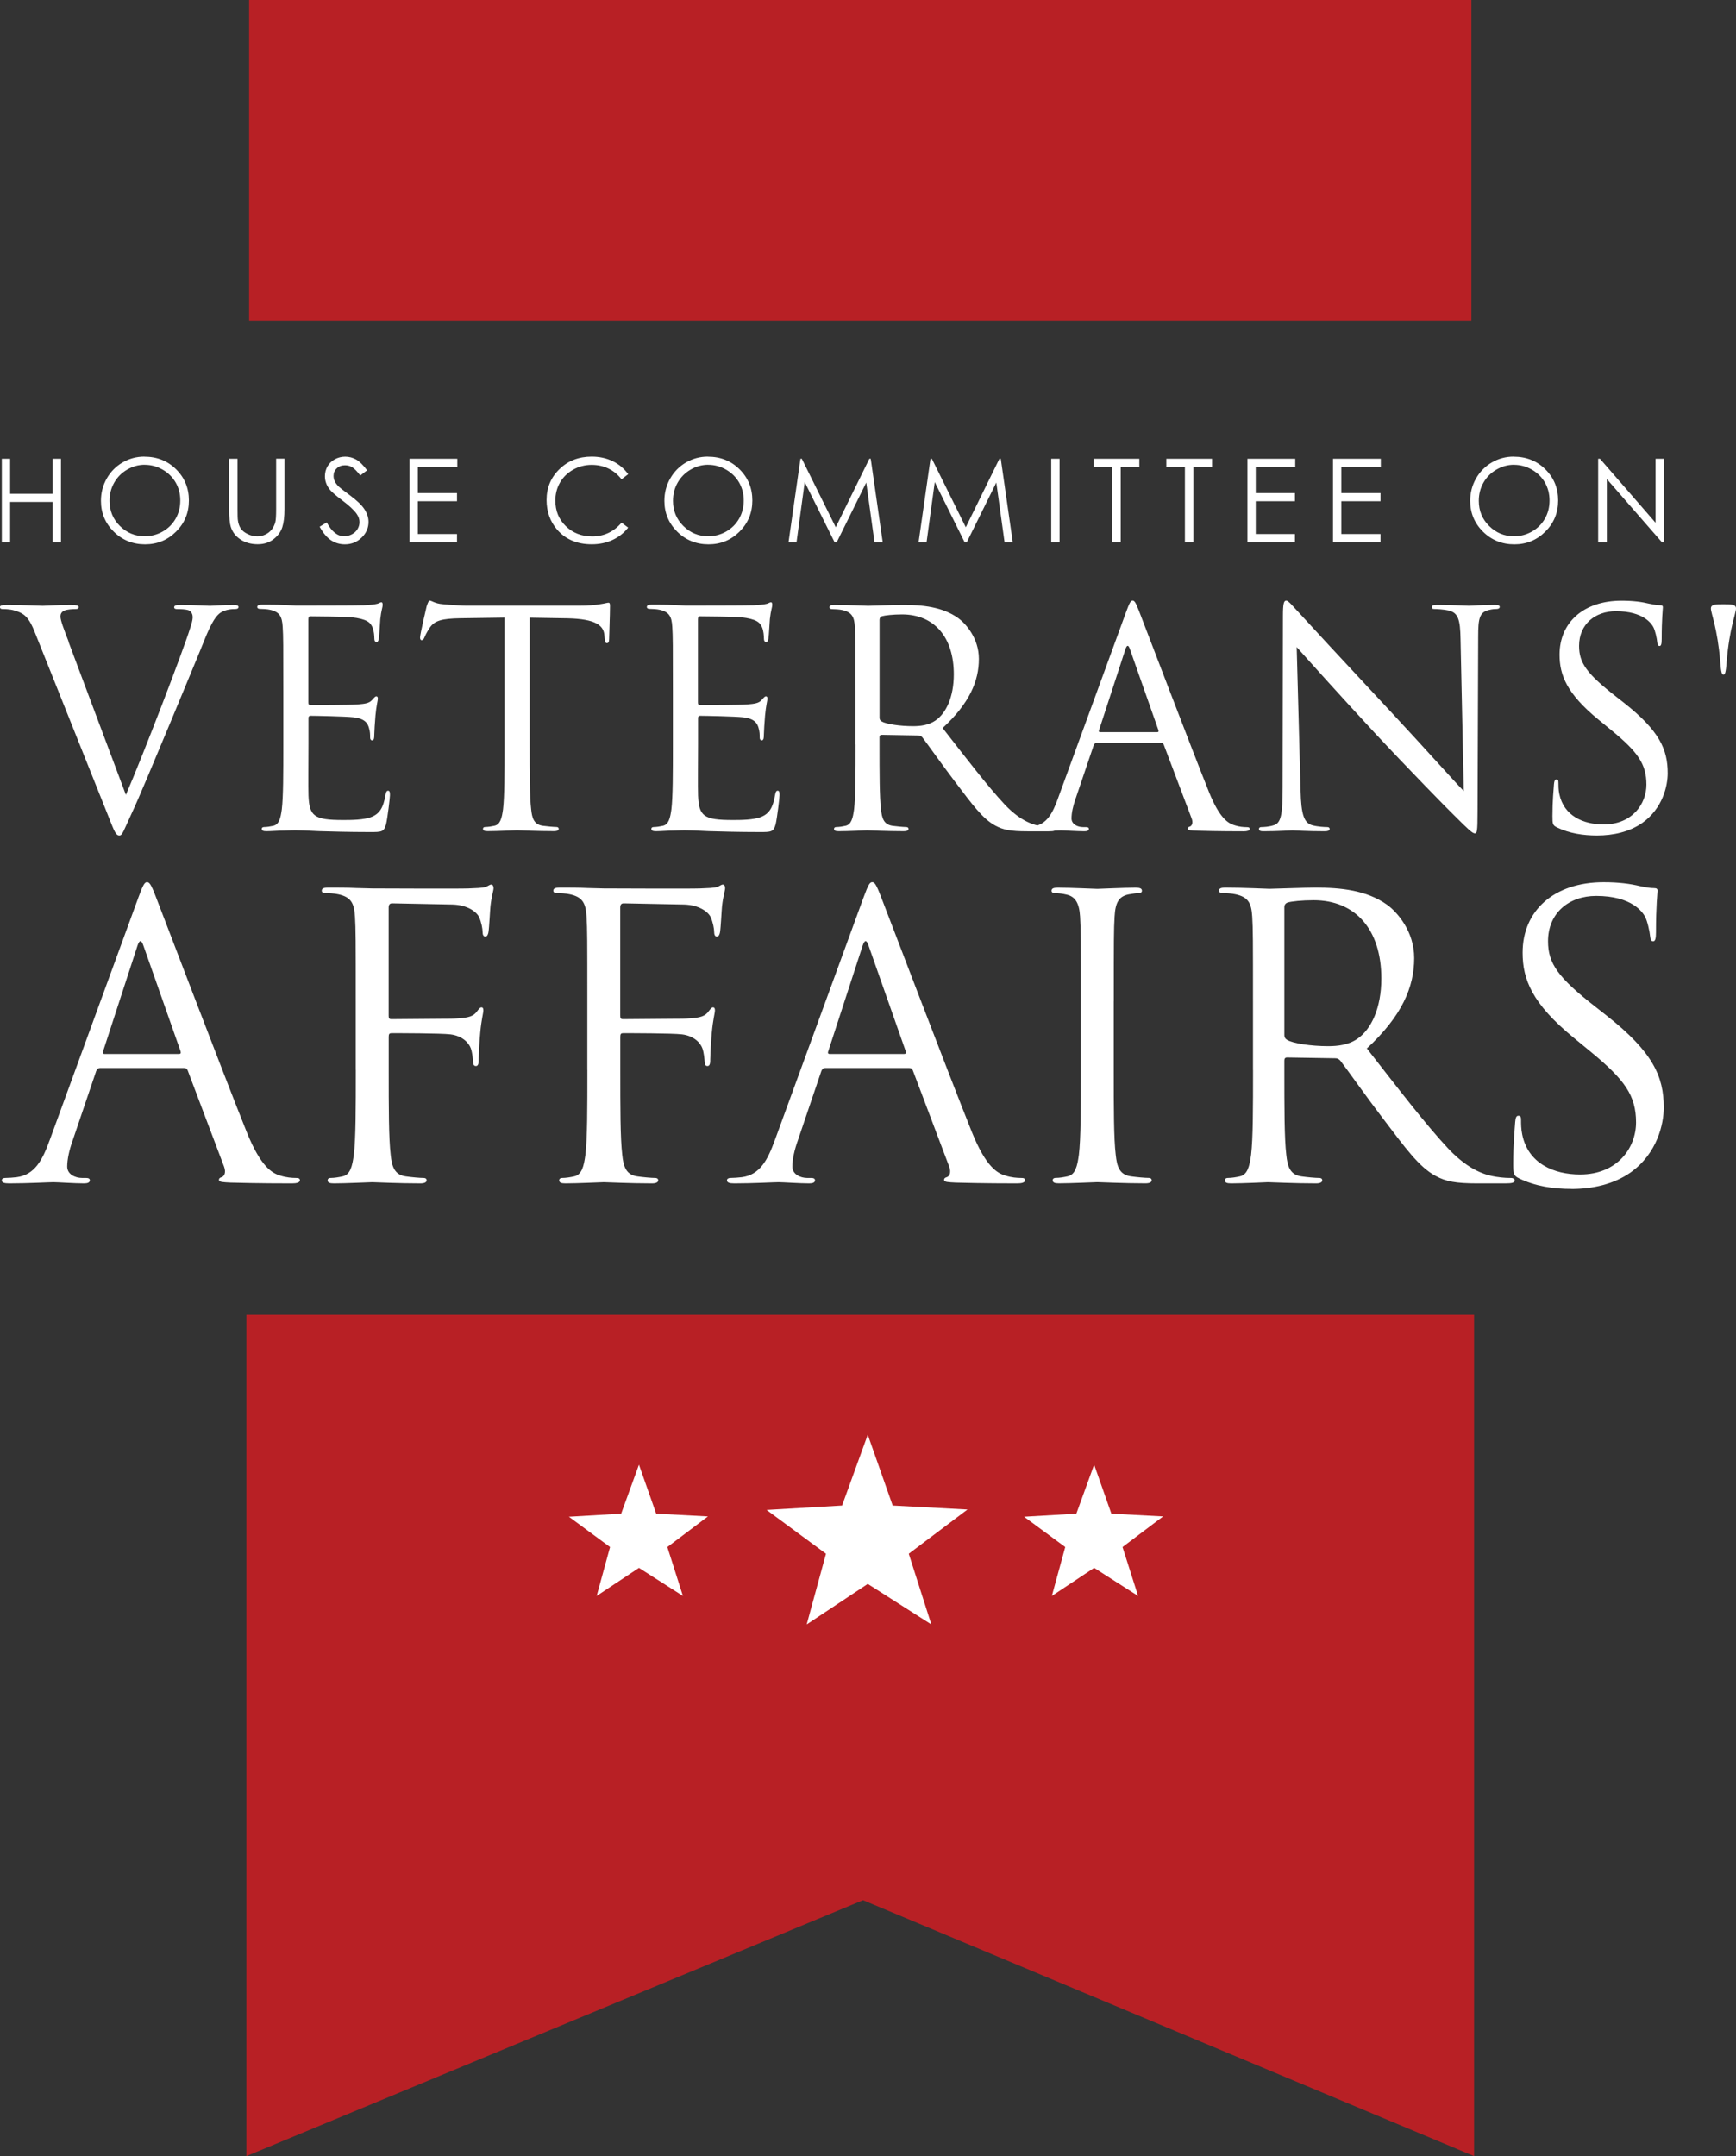
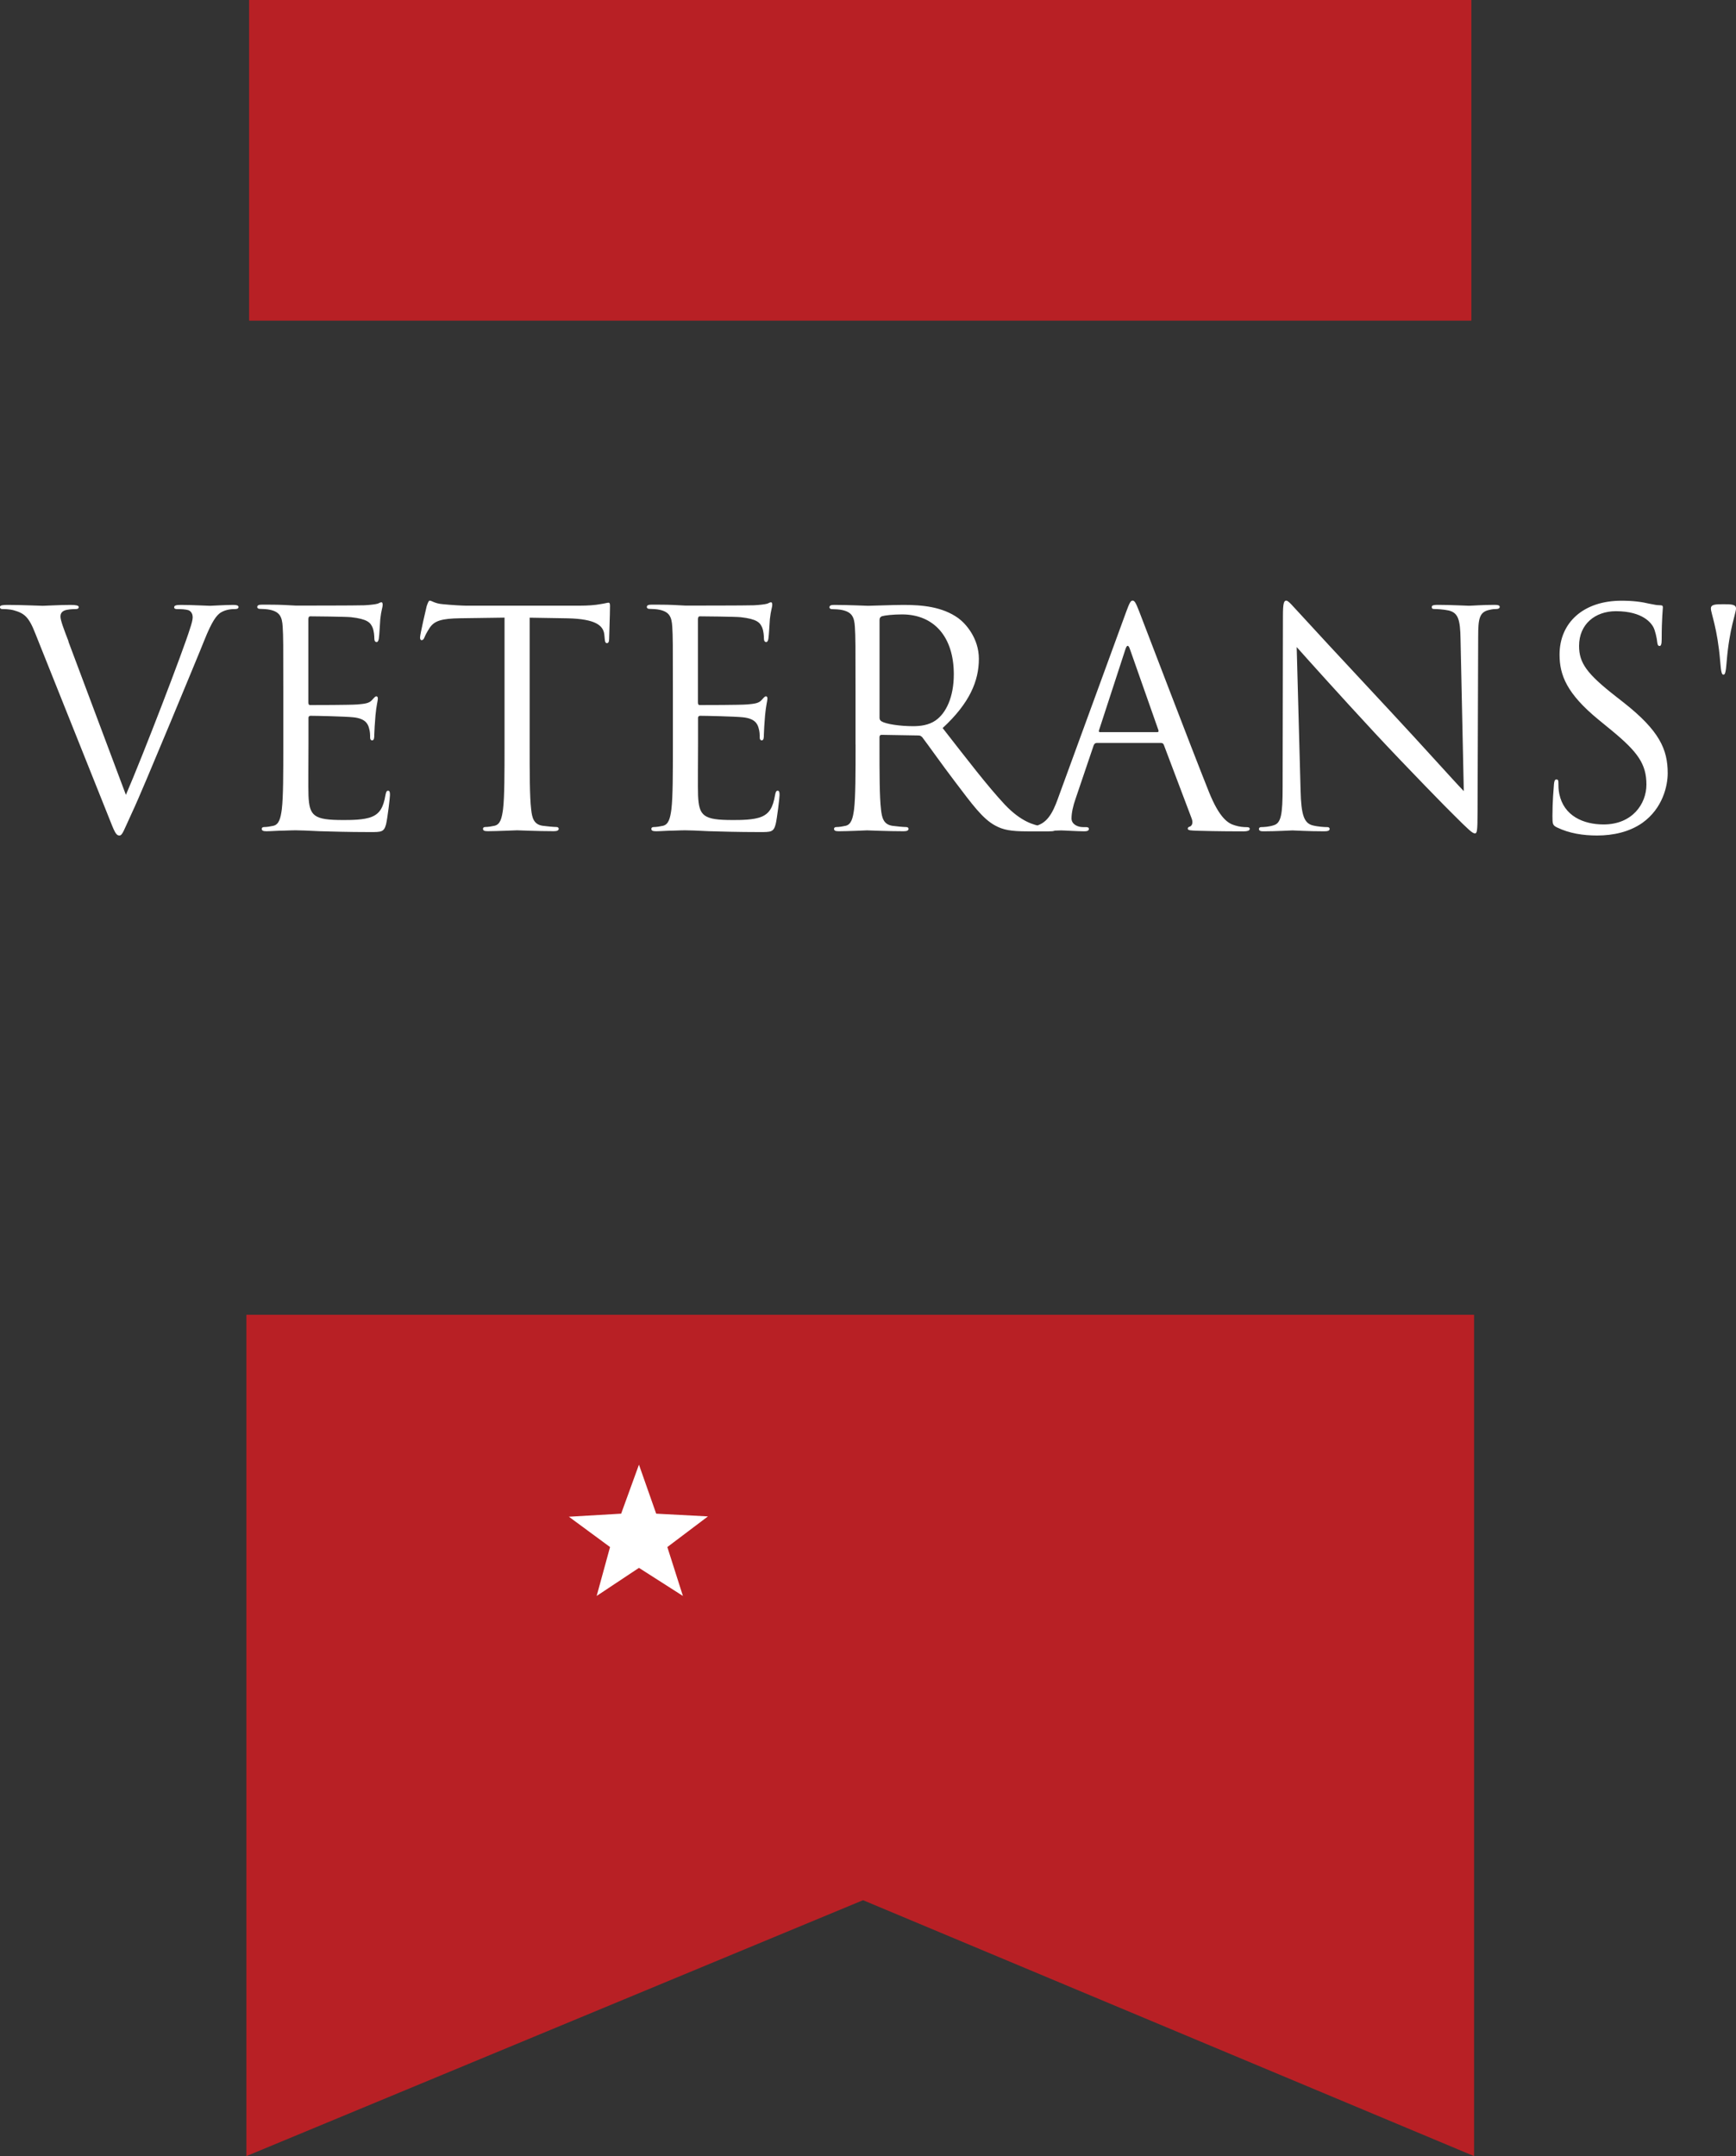
<svg xmlns="http://www.w3.org/2000/svg" id="Layer_2" viewBox="0 0 334.51 415.35">
  <rect x="0" y="0" width="334.51" height="415.35" fill="#333333" stroke="none" />
  <defs>
    <style>.cls-1{fill:#fff;}.cls-2{fill:#b82025;}</style>
  </defs>
  <g id="Layer_1-2">
    <g>
      <rect class="cls-2" x="48" width="235.52" height="61.77" />
      <polygon class="cls-2" points="47.47 415.35 166.3 366.05 284.04 415.35 284.04 253.27 47.47 253.27 47.47 415.35" />
-       <polygon class="cls-1" points="159.16 299.31 147.71 290.87 162.26 290.02 167.21 276.38 172.01 290.02 186.42 290.79 175.11 299.31 179.46 312.93 167.21 305.12 155.44 312.93 159.16 299.31" />
-       <polygon class="cls-1" points="205.26 298.02 197.33 292.18 207.4 291.59 210.83 282.15 214.15 291.59 224.12 292.12 216.3 298.02 219.3 307.44 210.83 302.03 202.68 307.44 205.26 298.02" />
      <polygon class="cls-1" points="117.55 298.02 109.62 292.18 119.69 291.59 123.12 282.15 126.44 291.59 136.41 292.12 128.59 298.02 131.59 307.44 123.12 302.03 114.97 307.44 117.55 298.02" />
-       <path class="cls-1" d="M307.95,104.46v-16.09h.35l10.71,12.33v-12.33h1.59v16.09h-.36l-10.62-12.18v12.18h-1.66Zm-16.22-14.93c-1.19,0-2.32,.31-3.38,.93-1.07,.62-1.9,1.46-2.5,2.51-.6,1.05-.9,2.22-.9,3.51,0,1.91,.66,3.53,1.99,4.84,1.33,1.32,2.92,1.98,4.79,1.98,1.25,0,2.4-.3,3.47-.91,1.06-.61,1.89-1.43,2.49-2.48,.6-1.05,.89-2.22,.89-3.5s-.3-2.43-.89-3.46c-.6-1.03-1.43-1.86-2.51-2.48-1.08-.62-2.23-.93-3.44-.93Zm-.07-1.56c2.44,0,4.48,.81,6.12,2.44,1.64,1.63,2.46,3.63,2.46,6s-.82,4.35-2.46,5.99-3.63,2.46-5.99,2.46-4.4-.82-6.04-2.45c-1.64-1.63-2.46-3.61-2.46-5.93,0-1.55,.37-2.98,1.12-4.3,.75-1.32,1.77-2.35,3.06-3.1,1.29-.75,2.69-1.12,4.19-1.12Zm-34.81,.4h9.22v1.57h-7.61v5.04h7.55v1.57h-7.55v6.32h7.55v1.57h-9.15v-16.09Zm-16.49,0h9.22v1.57h-7.61v5.04h7.55v1.57h-7.55v6.32h7.55v1.57h-9.15v-16.09Zm-15.62,1.57v-1.57h8.81v1.57h-3.59v14.51h-1.64v-14.51h-3.59Zm-14.01,0v-1.57h8.81v1.57h-3.59v14.51h-1.64v-14.51h-3.59Zm-8.17-1.57h1.61v16.09h-1.61v-16.09Zm-25.56,16.09l2.3-16.09h.26l6.54,13.2,6.48-13.2h.26l2.31,16.09h-1.58l-1.59-11.5-5.69,11.5h-.41l-5.76-11.59-1.58,11.59h-1.55Zm-25.06,0l2.3-16.09h.26l6.54,13.2,6.48-13.2h.26l2.31,16.09h-1.58l-1.59-11.5-5.69,11.5h-.41l-5.76-11.59-1.58,11.59h-1.55Zm-15.48-14.93c-1.19,0-2.32,.31-3.38,.93-1.07,.62-1.9,1.46-2.5,2.51s-.9,2.22-.9,3.51c0,1.91,.66,3.53,1.99,4.84,1.33,1.32,2.92,1.98,4.79,1.98,1.25,0,2.4-.3,3.47-.91,1.06-.61,1.89-1.43,2.49-2.48,.6-1.05,.89-2.22,.89-3.5s-.3-2.43-.89-3.46c-.6-1.03-1.43-1.86-2.51-2.48-1.08-.62-2.23-.93-3.44-.93Zm-.07-1.56c2.44,0,4.48,.81,6.12,2.44,1.64,1.63,2.46,3.63,2.46,6s-.82,4.35-2.46,5.99c-1.64,1.64-3.63,2.46-5.99,2.46s-4.4-.82-6.04-2.45c-1.64-1.63-2.46-3.61-2.46-5.93,0-1.55,.37-2.98,1.12-4.3,.75-1.32,1.77-2.35,3.06-3.1,1.29-.75,2.69-1.12,4.19-1.12Zm-15.36,3.39l-1.27,.97c-.7-.91-1.54-1.6-2.52-2.07-.98-.47-2.06-.71-3.23-.71-1.28,0-2.47,.31-3.56,.92-1.09,.62-1.94,1.44-2.54,2.48-.6,1.04-.9,2.21-.9,3.5,0,1.96,.67,3.6,2.02,4.91,1.35,1.31,3.04,1.97,5.09,1.97,2.25,0,4.14-.88,5.65-2.65l1.27,.96c-.8,1.02-1.8,1.81-3,2.37-1.2,.56-2.54,.84-4.02,.84-2.81,0-5.03-.94-6.66-2.81-1.36-1.58-2.04-3.49-2.04-5.73,0-2.35,.83-4.34,2.48-5.94,1.65-1.61,3.72-2.41,6.21-2.41,1.5,0,2.86,.3,4.07,.89,1.21,.59,2.2,1.43,2.97,2.5Zm-42.13-2.99h9.22v1.57h-7.61v5.04h7.55v1.57h-7.55v6.32h7.55v1.57h-9.15v-16.09Zm-17.31,13.09l1.37-.82c.96,1.77,2.07,2.66,3.34,2.66,.54,0,1.05-.13,1.52-.38,.47-.25,.83-.59,1.08-1.01,.25-.42,.37-.87,.37-1.34,0-.54-.18-1.07-.55-1.59-.5-.71-1.42-1.57-2.76-2.58-1.34-1.01-2.18-1.75-2.5-2.2-.57-.76-.85-1.58-.85-2.46,0-.7,.17-1.34,.5-1.91,.34-.58,.81-1.03,1.42-1.36,.61-.33,1.27-.5,1.98-.5,.76,0,1.47,.19,2.13,.56,.66,.38,1.36,1.07,2.09,2.07l-1.31,1c-.61-.8-1.12-1.33-1.55-1.59-.43-.26-.89-.38-1.39-.38-.65,0-1.18,.2-1.59,.59-.41,.39-.62,.88-.62,1.45,0,.35,.07,.69,.22,1.02,.15,.33,.41,.69,.8,1.07,.21,.2,.9,.74,2.08,1.61,1.39,1.03,2.35,1.94,2.86,2.74,.52,.8,.78,1.61,.78,2.42,0,1.17-.44,2.18-1.33,3.04-.89,.86-1.96,1.29-3.23,1.29-.98,0-1.86-.26-2.66-.78-.79-.52-1.53-1.39-2.2-2.62Zm-17.43-13.09h1.61v9.71c0,1.15,.02,1.87,.07,2.15,.08,.63,.27,1.16,.56,1.59,.29,.43,.74,.78,1.35,1.07s1.21,.43,1.83,.43c.53,0,1.04-.11,1.53-.34s.9-.54,1.22-.94c.33-.4,.57-.89,.72-1.45,.11-.41,.16-1.25,.16-2.52v-9.71h1.61v9.71c0,1.44-.14,2.6-.42,3.48s-.84,1.66-1.68,2.31c-.84,.66-1.86,.98-3.06,.98-1.3,0-2.41-.31-3.34-.93-.93-.62-1.55-1.44-1.86-2.46-.2-.63-.3-1.76-.3-3.39v-9.71Zm-16.27,1.16c-1.19,0-2.32,.31-3.38,.93-1.07,.62-1.9,1.46-2.5,2.51s-.9,2.22-.9,3.51c0,1.91,.66,3.53,1.99,4.84,1.33,1.32,2.92,1.98,4.79,1.98,1.25,0,2.4-.3,3.47-.91s1.89-1.43,2.49-2.48c.6-1.05,.89-2.22,.89-3.5s-.3-2.43-.89-3.46c-.6-1.03-1.43-1.86-2.51-2.48-1.08-.62-2.23-.93-3.44-.93Zm-.07-1.56c2.44,0,4.48,.81,6.12,2.44,1.64,1.63,2.46,3.63,2.46,6s-.82,4.35-2.46,5.99c-1.64,1.64-3.63,2.46-5.99,2.46s-4.4-.82-6.04-2.45c-1.64-1.63-2.46-3.61-2.46-5.93,0-1.55,.37-2.98,1.12-4.3,.75-1.32,1.77-2.35,3.06-3.1,1.29-.75,2.69-1.12,4.19-1.12Zm-27.46,.4H1.95v6.75H10.14v-6.75h1.61v16.09h-1.61v-7.76H1.95v7.76H.35v-16.09Z" />
      <path class="cls-1" d="M332.09,116.4c-1.44,0-2.42,0-2.42,.81,0,.92,1.27,3.81,1.79,10.16,.17,2.31,.35,2.6,.63,2.6s.46-.29,.63-2.6c.52-6.35,1.79-9.23,1.79-10.16,0-.81-.98-.81-2.42-.81Zm-24.35,44.55c3.12,0,6.23-.69,8.71-2.42,3.98-2.83,4.9-7.21,4.9-9.58,0-4.62-1.62-8.19-8.42-13.56l-1.62-1.27c-5.54-4.33-7.04-6.41-7.04-9.69,0-4.21,3.12-6.69,7.1-6.69,5.31,0,6.87,2.42,7.21,3.06,.35,.63,.69,2.19,.75,2.89,.06,.46,.12,.75,.46,.75,.29,0,.4-.4,.4-1.33,0-3.92,.23-5.83,.23-6.12s-.12-.4-.58-.4-.92-.06-2.02-.29c-1.44-.35-3.12-.58-5.37-.58-7.33,0-11.94,4.21-11.94,10.39,0,3.92,1.38,7.5,7.5,12.52l2.6,2.13c4.96,4.1,6.64,6.41,6.64,10.39,0,3.69-2.71,7.67-8.25,7.67-3.87,0-7.67-1.62-8.54-5.89-.17-.81-.17-1.62-.17-2.14,0-.46-.06-.63-.4-.63-.29,0-.4,.29-.46,.92-.06,.92-.29,3.23-.29,6.12,0,1.56,.06,1.79,.87,2.19,2.37,1.15,5.02,1.56,7.73,1.56Zm-57.88-36.3c1.85,2.08,8.37,9.35,15.06,16.56,6.12,6.58,14.43,15.06,15.06,15.64,3.06,3.06,3.75,3.69,4.21,3.69,.4,0,.52-.29,.52-4.1l.12-33.81c0-3.46,.23-4.73,2.14-5.14,.69-.17,1.1-.17,1.38-.17,.4,0,.63-.17,.63-.4,0-.35-.4-.4-1.04-.4-2.37,0-4.27,.17-4.9,.17s-3.4-.17-6-.17c-.69,0-1.15,.06-1.15,.4,0,.23,.06,.4,.46,.4,.46,0,1.79,.06,2.83,.29,1.79,.46,2.19,1.73,2.25,5.48l.63,29.31c-1.85-1.9-8.14-8.94-13.85-15.06-8.89-9.52-17.48-18.81-18.35-19.79-.58-.58-1.56-1.85-2.02-1.85s-.63,.63-.63,2.89l-.06,33.06c0,5.25-.29,6.92-1.73,7.33-.87,.29-1.9,.35-2.37,.35-.29,0-.46,.12-.46,.35,0,.4,.35,.46,.92,.46,2.6,0,5.02-.17,5.54-.17s2.83,.17,6.12,.17c.69,0,1.04-.12,1.04-.46,0-.23-.17-.35-.46-.35-.52,0-1.79-.06-2.89-.35-1.56-.46-2.14-1.96-2.25-6.69l-.75-27.64Zm-37.91,16.39c-.17,0-.29-.12-.17-.4l5.08-15.58c.29-.87,.58-.87,.87,0l5.48,15.58c.06,.23,.06,.4-.23,.4h-11.02Zm-8.08,12.75c-1.04,2.89-2.19,5.08-4.85,5.42-.46,.06-1.27,.12-1.67,.12-.29,0-.52,.12-.52,.35,0,.35,.35,.46,1.1,.46,2.71,0,5.89-.17,6.52-.17s3.12,.17,4.5,.17c.52,0,.87-.12,.87-.46,0-.23-.17-.35-.58-.35h-.58c-.98,0-2.19-.52-2.19-1.67,0-1.04,.29-2.42,.81-3.87l3.46-10.21c.12-.29,.29-.46,.58-.46h12.41c.29,0,.4,.12,.52,.35l5.37,14.2c.35,.92,0,1.44-.35,1.56-.23,.06-.4,.17-.4,.4,0,.35,.63,.35,1.73,.4,3.98,.12,8.19,.12,9.06,.12,.63,0,1.15-.12,1.15-.46,0-.29-.23-.35-.58-.35-.58,0-1.44-.06-2.31-.35-1.21-.35-2.89-1.27-4.96-6.41-3.52-8.77-12.58-32.6-13.45-34.8-.69-1.79-.92-2.08-1.27-2.08s-.58,.35-1.27,2.25l-13.1,35.83Zm-34.39-34.39c0-.35,.17-.58,.46-.69,.58-.17,2.14-.35,3.87-.35,6.17,0,9.98,4.33,9.98,11.54,0,4.39-1.5,7.5-3.52,8.89-1.33,.92-2.94,1.1-4.33,1.1-2.54,0-5.19-.4-6.06-.92-.29-.17-.4-.4-.4-.69v-18.87Zm-4.62,24c0,5.54,0,10.1-.29,12.52-.23,1.67-.52,2.94-1.67,3.17-.52,.12-1.21,.23-1.73,.23-.35,0-.46,.17-.46,.35,0,.35,.29,.46,.92,.46,1.73,0,5.37-.17,5.42-.17,.29,0,3.92,.17,7.1,.17,.63,0,.92-.17,.92-.46,0-.17-.12-.35-.46-.35-.52,0-1.79-.12-2.6-.23-1.73-.23-2.08-1.5-2.25-3.17-.29-2.42-.29-6.98-.29-12.52v-1.38c0-.29,.12-.46,.4-.46l7.1,.12c.35,0,.52,.12,.75,.35,1.15,1.5,3.87,5.37,6.29,8.54,3.29,4.33,5.31,7.16,7.79,8.48,1.5,.81,2.94,1.1,6.17,1.1h4.1c1.04,0,1.38-.12,1.38-.46,0-.17-.23-.35-.52-.35-.35,0-1.15,0-2.25-.17-1.44-.23-3.92-.87-7.04-4.15-3.35-3.58-7.27-8.71-12-14.77,5.19-4.79,6.98-9.06,6.98-13.33,0-3.98-2.54-6.81-3.98-7.85-3.06-2.19-6.92-2.54-10.56-2.54-1.79,0-6.17,.17-6.81,.17-.29,0-3.92-.17-6.52-.17-.63,0-.92,.12-.92,.46,0,.23,.23,.35,.46,.35,.52,0,1.5,.06,1.96,.17,1.9,.4,2.37,1.33,2.48,3.29,.12,1.85,.12,3.46,.12,12.46v10.16Zm-35.2,0c0,5.54,0,10.1-.29,12.52-.23,1.67-.52,2.94-1.67,3.17-.52,.12-1.21,.23-1.73,.23-.35,0-.46,.17-.46,.35,0,.35,.29,.46,.92,.46,.87,0,2.19-.12,3.35-.12,1.21-.06,2.19-.06,2.31-.06,.87,0,2.25,.06,4.5,.17,2.25,.06,5.42,.17,9.75,.17,2.25,0,2.71,0,3.12-1.5,.29-1.21,.75-5.14,.75-5.6,0-.4,0-.87-.35-.87-.29,0-.4,.23-.52,.87-.4,2.37-1.1,3.52-2.6,4.15-1.5,.63-4.04,.63-5.54,.63-5.65,0-6.52-.75-6.69-4.73-.06-1.21,0-7.91,0-9.87v-5.08c0-.23,.12-.4,.4-.4,.98,0,6.69,.12,8.25,.29,2.25,.23,2.77,1.21,3,2.02,.23,.75,.23,1.33,.23,1.9,0,.29,.12,.52,.4,.52,.4,0,.4-.63,.4-1.1,0-.4,.12-2.54,.23-3.69,.17-1.9,.46-2.89,.46-3.23s-.12-.46-.29-.46c-.23,0-.46,.29-.87,.75-.52,.58-1.33,.69-2.71,.81-1.33,.12-8.42,.12-9.17,.12-.29,0-.35-.17-.35-.58v-15.93c0-.4,.12-.58,.35-.58,.63,0,6.92,.06,7.91,.17,3.12,.35,3.69,1.04,4.1,1.96,.29,.69,.35,1.67,.35,2.08,0,.46,.12,.75,.46,.75,.23,0,.35-.35,.4-.63,.12-.69,.23-3.23,.29-3.81,.17-1.62,.46-2.31,.46-2.71,0-.29-.06-.52-.23-.52-.29,0-.52,.23-.81,.29-.46,.12-1.38,.23-2.48,.29-1.33,.06-12.81,.06-13.21,.06l-2.37-.12c-1.27-.06-2.83-.06-4.15-.06-.63,0-.92,.12-.92,.46,0,.23,.23,.35,.46,.35,.52,0,1.5,.06,1.96,.17,1.9,.4,2.37,1.33,2.48,3.29,.12,1.85,.12,3.46,.12,12.46v10.16Zm-27.58-24.41l7.27,.12c5.54,.12,6.92,1.44,7.1,3.17l.06,.63c.06,.81,.17,.98,.46,.98,.23,0,.4-.23,.4-.75,0-.63,.17-4.62,.17-6.35,0-.35,0-.69-.29-.69-.23,0-.75,.17-1.62,.29-.92,.17-2.25,.29-4.1,.29h-21.64c-.69,0-2.89-.12-4.56-.29-1.56-.12-2.14-.69-2.54-.69-.23,0-.46,.75-.58,1.1-.12,.46-1.27,5.42-1.27,6,0,.35,.12,.52,.29,.52,.23,0,.4-.12,.58-.58,.17-.4,.35-.81,.98-1.79,.92-1.38,2.31-1.79,5.89-1.85l8.54-.12v24.41c0,5.54,0,10.1-.29,12.52-.23,1.67-.52,2.94-1.67,3.17-.52,.12-1.21,.23-1.73,.23-.35,0-.46,.17-.46,.35,0,.35,.29,.46,.92,.46,1.73,0,5.37-.17,5.65-.17s3.92,.17,7.1,.17c.63,0,.92-.17,.92-.46,0-.17-.12-.35-.46-.35-.52,0-1.79-.12-2.6-.23-1.73-.23-2.08-1.5-2.25-3.17-.29-2.42-.29-6.98-.29-12.52v-24.41Zm-47.49,24.41c0,5.54,0,10.1-.29,12.52-.23,1.67-.52,2.94-1.67,3.17-.52,.12-1.21,.23-1.73,.23-.35,0-.46,.17-.46,.35,0,.35,.29,.46,.92,.46,.87,0,2.19-.12,3.35-.12,1.21-.06,2.19-.06,2.31-.06,.87,0,2.25,.06,4.5,.17,2.25,.06,5.42,.17,9.75,.17,2.25,0,2.71,0,3.12-1.5,.29-1.21,.75-5.14,.75-5.6,0-.4,0-.87-.35-.87-.29,0-.4,.23-.52,.87-.4,2.37-1.1,3.52-2.6,4.15s-4.04,.63-5.54,.63c-5.66,0-6.52-.75-6.69-4.73-.06-1.21,0-7.91,0-9.87v-5.08c0-.23,.12-.4,.4-.4,.98,0,6.69,.12,8.25,.29,2.25,.23,2.77,1.21,3,2.02,.23,.75,.23,1.33,.23,1.9,0,.29,.12,.52,.4,.52,.4,0,.4-.63,.4-1.1,0-.4,.12-2.54,.23-3.69,.17-1.9,.46-2.89,.46-3.23s-.12-.46-.29-.46c-.23,0-.46,.29-.87,.75-.52,.58-1.33,.69-2.71,.81-1.33,.12-8.42,.12-9.17,.12-.29,0-.35-.17-.35-.58v-15.93c0-.4,.12-.58,.35-.58,.63,0,6.92,.06,7.91,.17,3.12,.35,3.69,1.04,4.1,1.96,.29,.69,.35,1.67,.35,2.08,0,.46,.12,.75,.46,.75,.23,0,.35-.35,.4-.63,.12-.69,.23-3.23,.29-3.81,.17-1.62,.46-2.31,.46-2.71,0-.29-.06-.52-.23-.52-.29,0-.52,.23-.81,.29-.46,.12-1.38,.23-2.48,.29-1.33,.06-12.81,.06-13.21,.06l-2.37-.12c-1.27-.06-2.83-.06-4.15-.06-.63,0-.92,.12-.92,.46,0,.23,.23,.35,.46,.35,.52,0,1.5,.06,1.96,.17,1.9,.4,2.37,1.33,2.48,3.29,.12,1.85,.12,3.46,.12,12.46v10.16ZM13.21,123.56c-.87-2.25-1.56-4.04-1.56-4.79,0-.4,.12-.87,.75-1.15,.52-.23,1.56-.29,2.19-.29,.4,0,.58-.12,.58-.4s-.52-.4-1.56-.4c-2.19,0-4.79,.17-5.37,.17-.69,0-3.98-.17-6.75-.17-.92,0-1.5,.06-1.5,.4,0,.23,.12,.4,.46,.4s1.33,0,2.19,.23c2.02,.58,2.89,1.21,4.15,4.44l14.14,35.37c1.1,2.77,1.38,3.58,2.08,3.58,.58,0,.81-.92,2.42-4.39,1.33-2.83,3.92-9.06,7.44-17.48,2.94-7.1,5.83-14.02,6.46-15.64,1.56-3.92,2.42-4.9,3.17-5.42,1.1-.69,2.37-.69,2.77-.69,.46,0,.69-.12,.69-.4s-.35-.4-.98-.4c-1.67,0-4.15,.17-4.5,.17-.69,0-3.35-.17-5.65-.17-.92,0-1.27,.12-1.27,.46,0,.29,.29,.35,.63,.35,.63,0,1.5,0,2.19,.23,.58,.29,.75,.87,.75,1.33,0,.52-.23,1.33-.52,2.19-1.27,4.15-9,24.29-12.35,32.03l-11.08-29.54Z" />
-       <path class="cls-1" d="M302.8,229.04c4.07,0,8.14-.9,11.38-3.17,5.2-3.69,6.41-9.42,6.41-12.51,0-6.03-2.11-10.7-11-17.71l-2.11-1.66c-7.24-5.65-9.19-8.37-9.19-12.66,0-5.5,4.07-8.74,9.27-8.74,6.93,0,8.97,3.17,9.42,3.99s.9,2.86,.98,3.77c.08,.6,.15,.98,.6,.98,.38,0,.53-.53,.53-1.73,0-5.13,.3-7.61,.3-7.99s-.15-.53-.75-.53-1.21-.08-2.64-.38c-1.88-.45-4.07-.75-7.01-.75-9.57,0-15.6,5.5-15.6,13.57,0,5.13,1.81,9.8,9.8,16.35l3.39,2.79c6.48,5.35,8.67,8.37,8.67,13.57,0,4.82-3.54,10.02-10.78,10.02-5.05,0-10.02-2.11-11.15-7.69-.23-1.06-.23-2.11-.23-2.79,0-.6-.08-.83-.53-.83-.38,0-.53,.38-.6,1.21-.08,1.21-.38,4.22-.38,7.99,0,2.03,.08,2.34,1.13,2.86,3.09,1.51,6.56,2.03,10.1,2.03Zm-55.32-54.27c0-.45,.23-.75,.6-.9,.75-.23,2.79-.45,5.05-.45,8.06,0,13.04,5.65,13.04,15.07,0,5.73-1.96,9.8-4.6,11.61-1.73,1.21-3.84,1.43-5.65,1.43-3.32,0-6.78-.53-7.91-1.21-.38-.23-.53-.53-.53-.9v-24.65Zm-6.03,31.35c0,7.24,0,13.19-.38,16.35-.3,2.19-.68,3.84-2.19,4.15-.68,.15-1.58,.3-2.26,.3-.45,0-.6,.23-.6,.45,0,.45,.38,.6,1.21,.6,2.26,0,7.01-.23,7.08-.23,.38,0,5.13,.23,9.27,.23,.83,0,1.21-.23,1.21-.6,0-.23-.15-.45-.6-.45-.68,0-2.34-.15-3.39-.3-2.26-.3-2.71-1.96-2.94-4.15-.38-3.17-.38-9.12-.38-16.35v-1.81c0-.38,.15-.6,.53-.6l9.27,.15c.45,0,.68,.15,.98,.45,1.51,1.96,5.05,7.01,8.22,11.15,4.3,5.65,6.93,9.35,10.17,11.08,1.96,1.06,3.84,1.43,8.06,1.43h5.35c1.36,0,1.81-.15,1.81-.6,0-.23-.3-.45-.68-.45-.45,0-1.51,0-2.94-.23-1.88-.3-5.13-1.13-9.19-5.43-4.37-4.67-9.5-11.38-15.68-19.29,6.78-6.26,9.12-11.83,9.12-17.41,0-5.2-3.32-8.89-5.2-10.25-3.99-2.86-9.04-3.32-13.79-3.32-2.34,0-8.06,.23-8.89,.23-.38,0-5.13-.23-8.52-.23-.83,0-1.21,.15-1.21,.6,0,.3,.3,.45,.6,.45,.68,0,1.96,.08,2.56,.23,2.49,.53,3.09,1.73,3.24,4.3,.15,2.41,.15,4.52,.15,16.28v13.26Zm-26.83-13.26c0-11.76,0-13.87,.15-16.28,.15-2.64,.75-3.92,2.79-4.3,.9-.15,1.36-.23,1.88-.23,.3,0,.6-.15,.6-.45,0-.45-.38-.6-1.21-.6-2.26,0-7.01,.23-7.39,.23s-5.13-.23-7.61-.23c-.83,0-1.21,.15-1.21,.6,0,.3,.3,.45,.6,.45,.53,0,1.51,.08,2.34,.3,1.66,.38,2.41,1.66,2.56,4.22,.15,2.41,.15,4.52,.15,16.28v13.26c0,7.24,0,13.19-.38,16.35-.3,2.19-.68,3.84-2.19,4.15-.68,.15-1.58,.3-2.26,.3-.45,0-.6,.23-.6,.45,0,.45,.38,.6,1.21,.6,2.26,0,7.01-.23,7.39-.23s5.13,.23,9.27,.23c.83,0,1.21-.23,1.21-.6,0-.23-.15-.45-.6-.45-.68,0-2.34-.15-3.39-.3-2.26-.3-2.71-1.96-2.94-4.15-.38-3.17-.38-9.12-.38-16.35v-13.26Zm-54.79,10.17c-.23,0-.38-.15-.23-.53l6.63-20.35c.38-1.13,.75-1.13,1.13,0l7.16,20.35c.08,.3,.08,.53-.3,.53h-14.4Zm-10.55,16.66c-1.36,3.77-2.86,6.63-6.33,7.08-.6,.08-1.66,.15-2.19,.15-.38,0-.68,.15-.68,.45,0,.45,.45,.6,1.43,.6,3.54,0,7.69-.23,8.52-.23s4.07,.23,5.88,.23c.68,0,1.13-.15,1.13-.6,0-.3-.23-.45-.75-.45h-.75c-1.28,0-2.86-.68-2.86-2.19,0-1.36,.38-3.17,1.06-5.05l4.52-13.34c.15-.38,.38-.6,.75-.6h16.2c.38,0,.53,.15,.68,.45l7.01,18.54c.45,1.21,0,1.88-.45,2.03-.3,.08-.53,.23-.53,.53,0,.45,.83,.45,2.26,.53,5.2,.15,10.7,.15,11.83,.15,.83,0,1.51-.15,1.51-.6,0-.38-.3-.45-.75-.45-.75,0-1.88-.08-3.01-.45-1.58-.45-3.77-1.66-6.48-8.37-4.6-11.46-16.43-42.58-17.56-45.45-.9-2.34-1.21-2.71-1.66-2.71s-.75,.45-1.66,2.94l-17.11,46.8Zm-36.1-13.57c0,7.24,0,13.19-.38,16.35-.3,2.19-.68,3.84-2.19,4.15-.68,.15-1.58,.3-2.26,.3-.45,0-.6,.23-.6,.45,0,.45,.38,.6,1.21,.6,2.26,0,7.01-.23,7.39-.23s5.13,.23,9.27,.23c.83,0,1.21-.23,1.21-.6,0-.23-.15-.45-.6-.45-.68,0-2.34-.15-3.39-.3-2.26-.3-2.71-1.96-2.94-4.15-.38-3.17-.38-9.12-.38-16.35v-6.41c0-.53,.15-.68,.53-.68,1.28,0,9.5,0,11.38,.23,2.34,.3,3.54,1.66,3.92,2.71,.3,.9,.38,1.96,.45,2.71,0,.38,.15,.68,.53,.68,.53,0,.53-.75,.53-1.43,0-.53,.15-3.54,.3-5.05,.23-2.49,.6-3.77,.6-4.22,0-.38-.08-.6-.38-.6s-.53,.38-.83,.75c-.68,.98-1.66,1.21-3.47,1.36-1.06,.08-2.11,.08-3.39,.08l-9.65,.08c-.45,0-.53-.23-.53-.68v-20.8c0-.6,.23-.83,.68-.83l11.61,.23c2.94,.08,4.67,1.43,5.13,2.41,.45,.98,.68,2.26,.68,2.86,0,.53,.15,.9,.53,.9s.53-.45,.6-.83c.15-.9,.3-4.22,.38-4.97,.23-2.11,.6-3.01,.6-3.54,0-.38-.15-.68-.45-.68s-.6,.3-1.06,.45c-.68,.23-1.88,.23-3.32,.3-1.73,.08-17.03,0-18.54,0l-3.09-.08c-1.66-.08-3.69-.08-5.43-.08-.83,0-1.21,.15-1.21,.6,0,.3,.3,.45,.6,.45,.68,0,1.96,.08,2.56,.23,2.49,.53,3.09,1.73,3.24,4.3,.15,2.41,.15,4.52,.15,16.28v13.26Zm-44.62,0c0,7.24,0,13.19-.38,16.35-.3,2.19-.68,3.84-2.19,4.15-.68,.15-1.58,.3-2.26,.3-.45,0-.6,.23-.6,.45,0,.45,.38,.6,1.21,.6,2.26,0,7.01-.23,7.39-.23s5.13,.23,9.27,.23c.83,0,1.21-.23,1.21-.6,0-.23-.15-.45-.6-.45-.68,0-2.34-.15-3.39-.3-2.26-.3-2.71-1.96-2.94-4.15-.38-3.17-.38-9.12-.38-16.35v-6.41c0-.53,.15-.68,.53-.68,1.28,0,9.5,0,11.38,.23,2.34,.3,3.54,1.66,3.92,2.71,.3,.9,.38,1.96,.45,2.71,0,.38,.15,.68,.53,.68,.53,0,.53-.75,.53-1.43,0-.53,.15-3.54,.3-5.05,.23-2.49,.6-3.77,.6-4.22,0-.38-.08-.6-.38-.6s-.53,.38-.83,.75c-.68,.98-1.66,1.21-3.47,1.36-1.06,.08-2.11,.08-3.39,.08l-9.65,.08c-.45,0-.53-.23-.53-.68v-20.8c0-.6,.23-.83,.68-.83l11.61,.23c2.94,.08,4.67,1.43,5.13,2.41,.45,.98,.68,2.26,.68,2.86,0,.53,.15,.9,.53,.9s.53-.45,.6-.83c.15-.9,.3-4.22,.38-4.97,.23-2.11,.6-3.01,.6-3.54,0-.38-.15-.68-.45-.68s-.6,.3-1.06,.45c-.68,.23-1.88,.23-3.32,.3-1.73,.08-17.03,0-18.54,0l-3.09-.08c-1.66-.08-3.69-.08-5.43-.08-.83,0-1.21,.15-1.21,.6,0,.3,.3,.45,.6,.45,.68,0,1.96,.08,2.56,.23,2.49,.53,3.09,1.73,3.24,4.3,.15,2.41,.15,4.52,.15,16.28v13.26Zm-48.46-3.09c-.23,0-.38-.15-.23-.53l6.63-20.35c.38-1.13,.75-1.13,1.13,0l7.16,20.35c.08,.3,.08,.53-.3,.53h-14.4Zm-10.55,16.66c-1.36,3.77-2.86,6.63-6.33,7.08-.6,.08-1.66,.15-2.19,.15-.38,0-.68,.15-.68,.45,0,.45,.45,.6,1.43,.6,3.54,0,7.69-.23,8.52-.23s4.07,.23,5.88,.23c.68,0,1.13-.15,1.13-.6,0-.3-.23-.45-.75-.45h-.75c-1.28,0-2.86-.68-2.86-2.19,0-1.36,.38-3.17,1.06-5.05l4.52-13.34c.15-.38,.38-.6,.75-.6h16.2c.38,0,.53,.15,.68,.45l7.01,18.54c.45,1.21,0,1.88-.45,2.03-.3,.08-.53,.23-.53,.53,0,.45,.83,.45,2.26,.53,5.2,.15,10.7,.15,11.83,.15,.83,0,1.51-.15,1.51-.6,0-.38-.3-.45-.75-.45-.75,0-1.88-.08-3.01-.45-1.58-.45-3.77-1.66-6.48-8.37-4.6-11.46-16.43-42.58-17.56-45.45-.9-2.34-1.21-2.71-1.66-2.71s-.75,.45-1.66,2.94l-17.11,46.8Z" />
    </g>
  </g>
</svg>